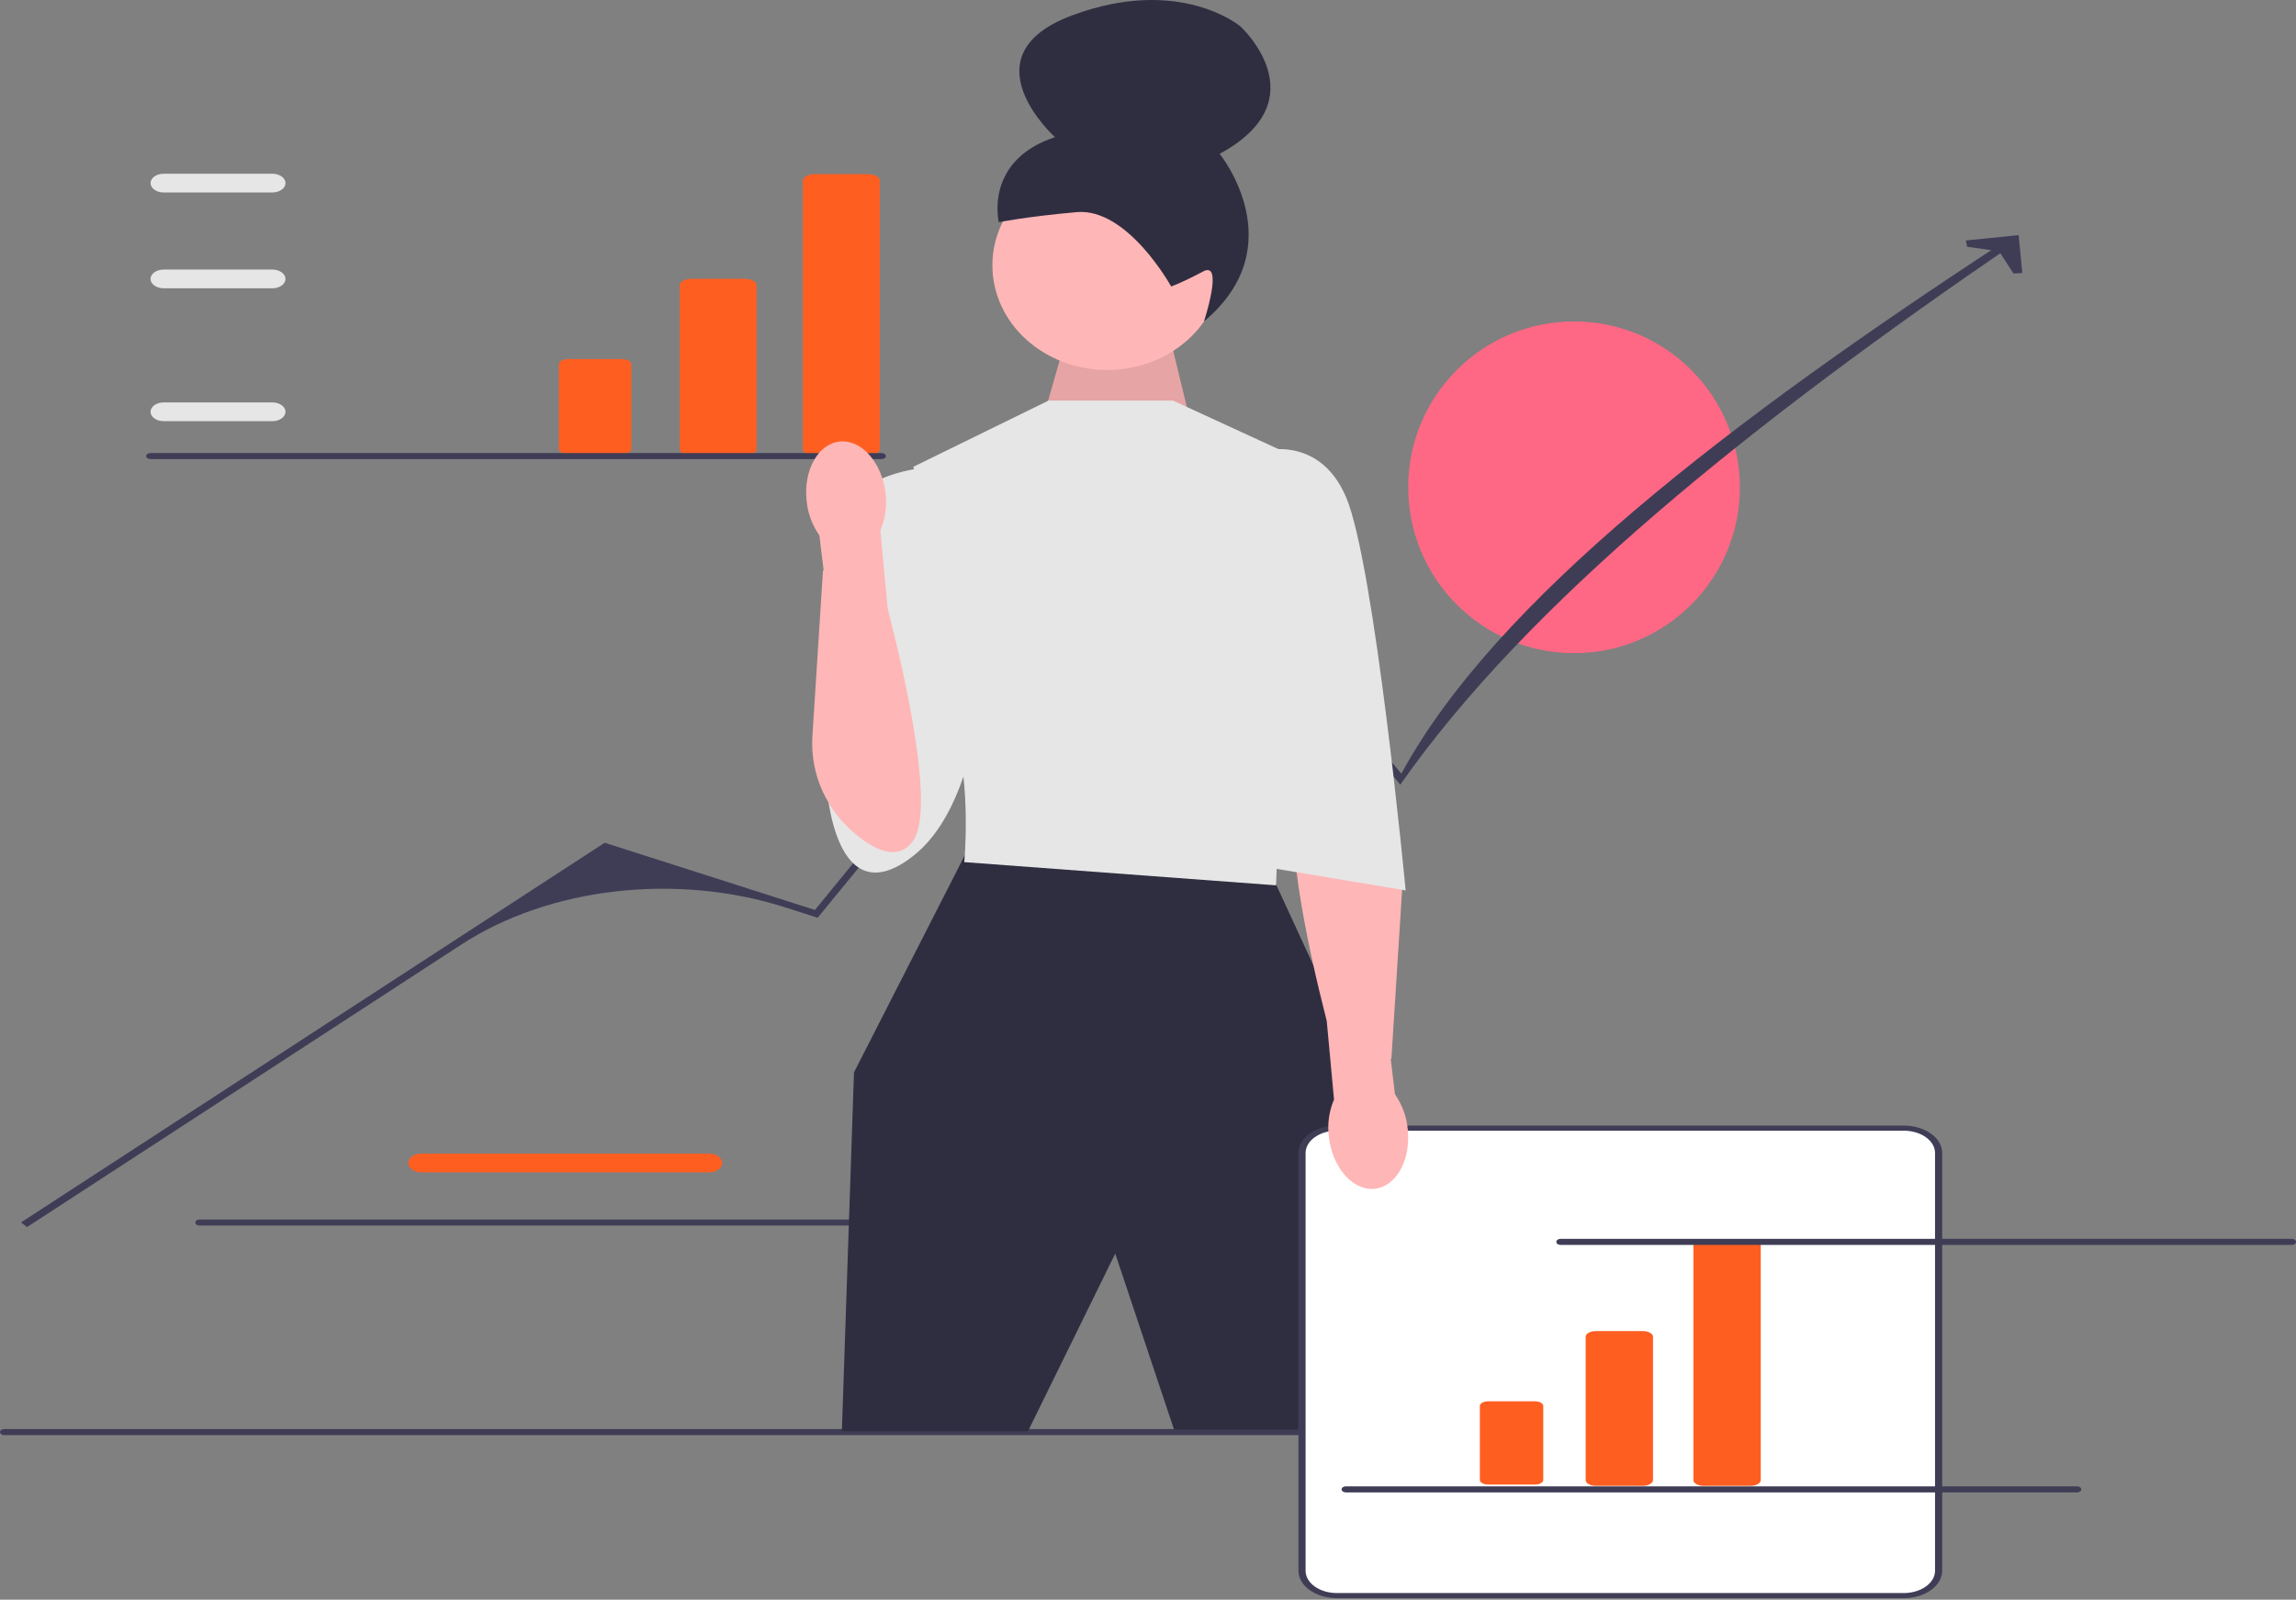
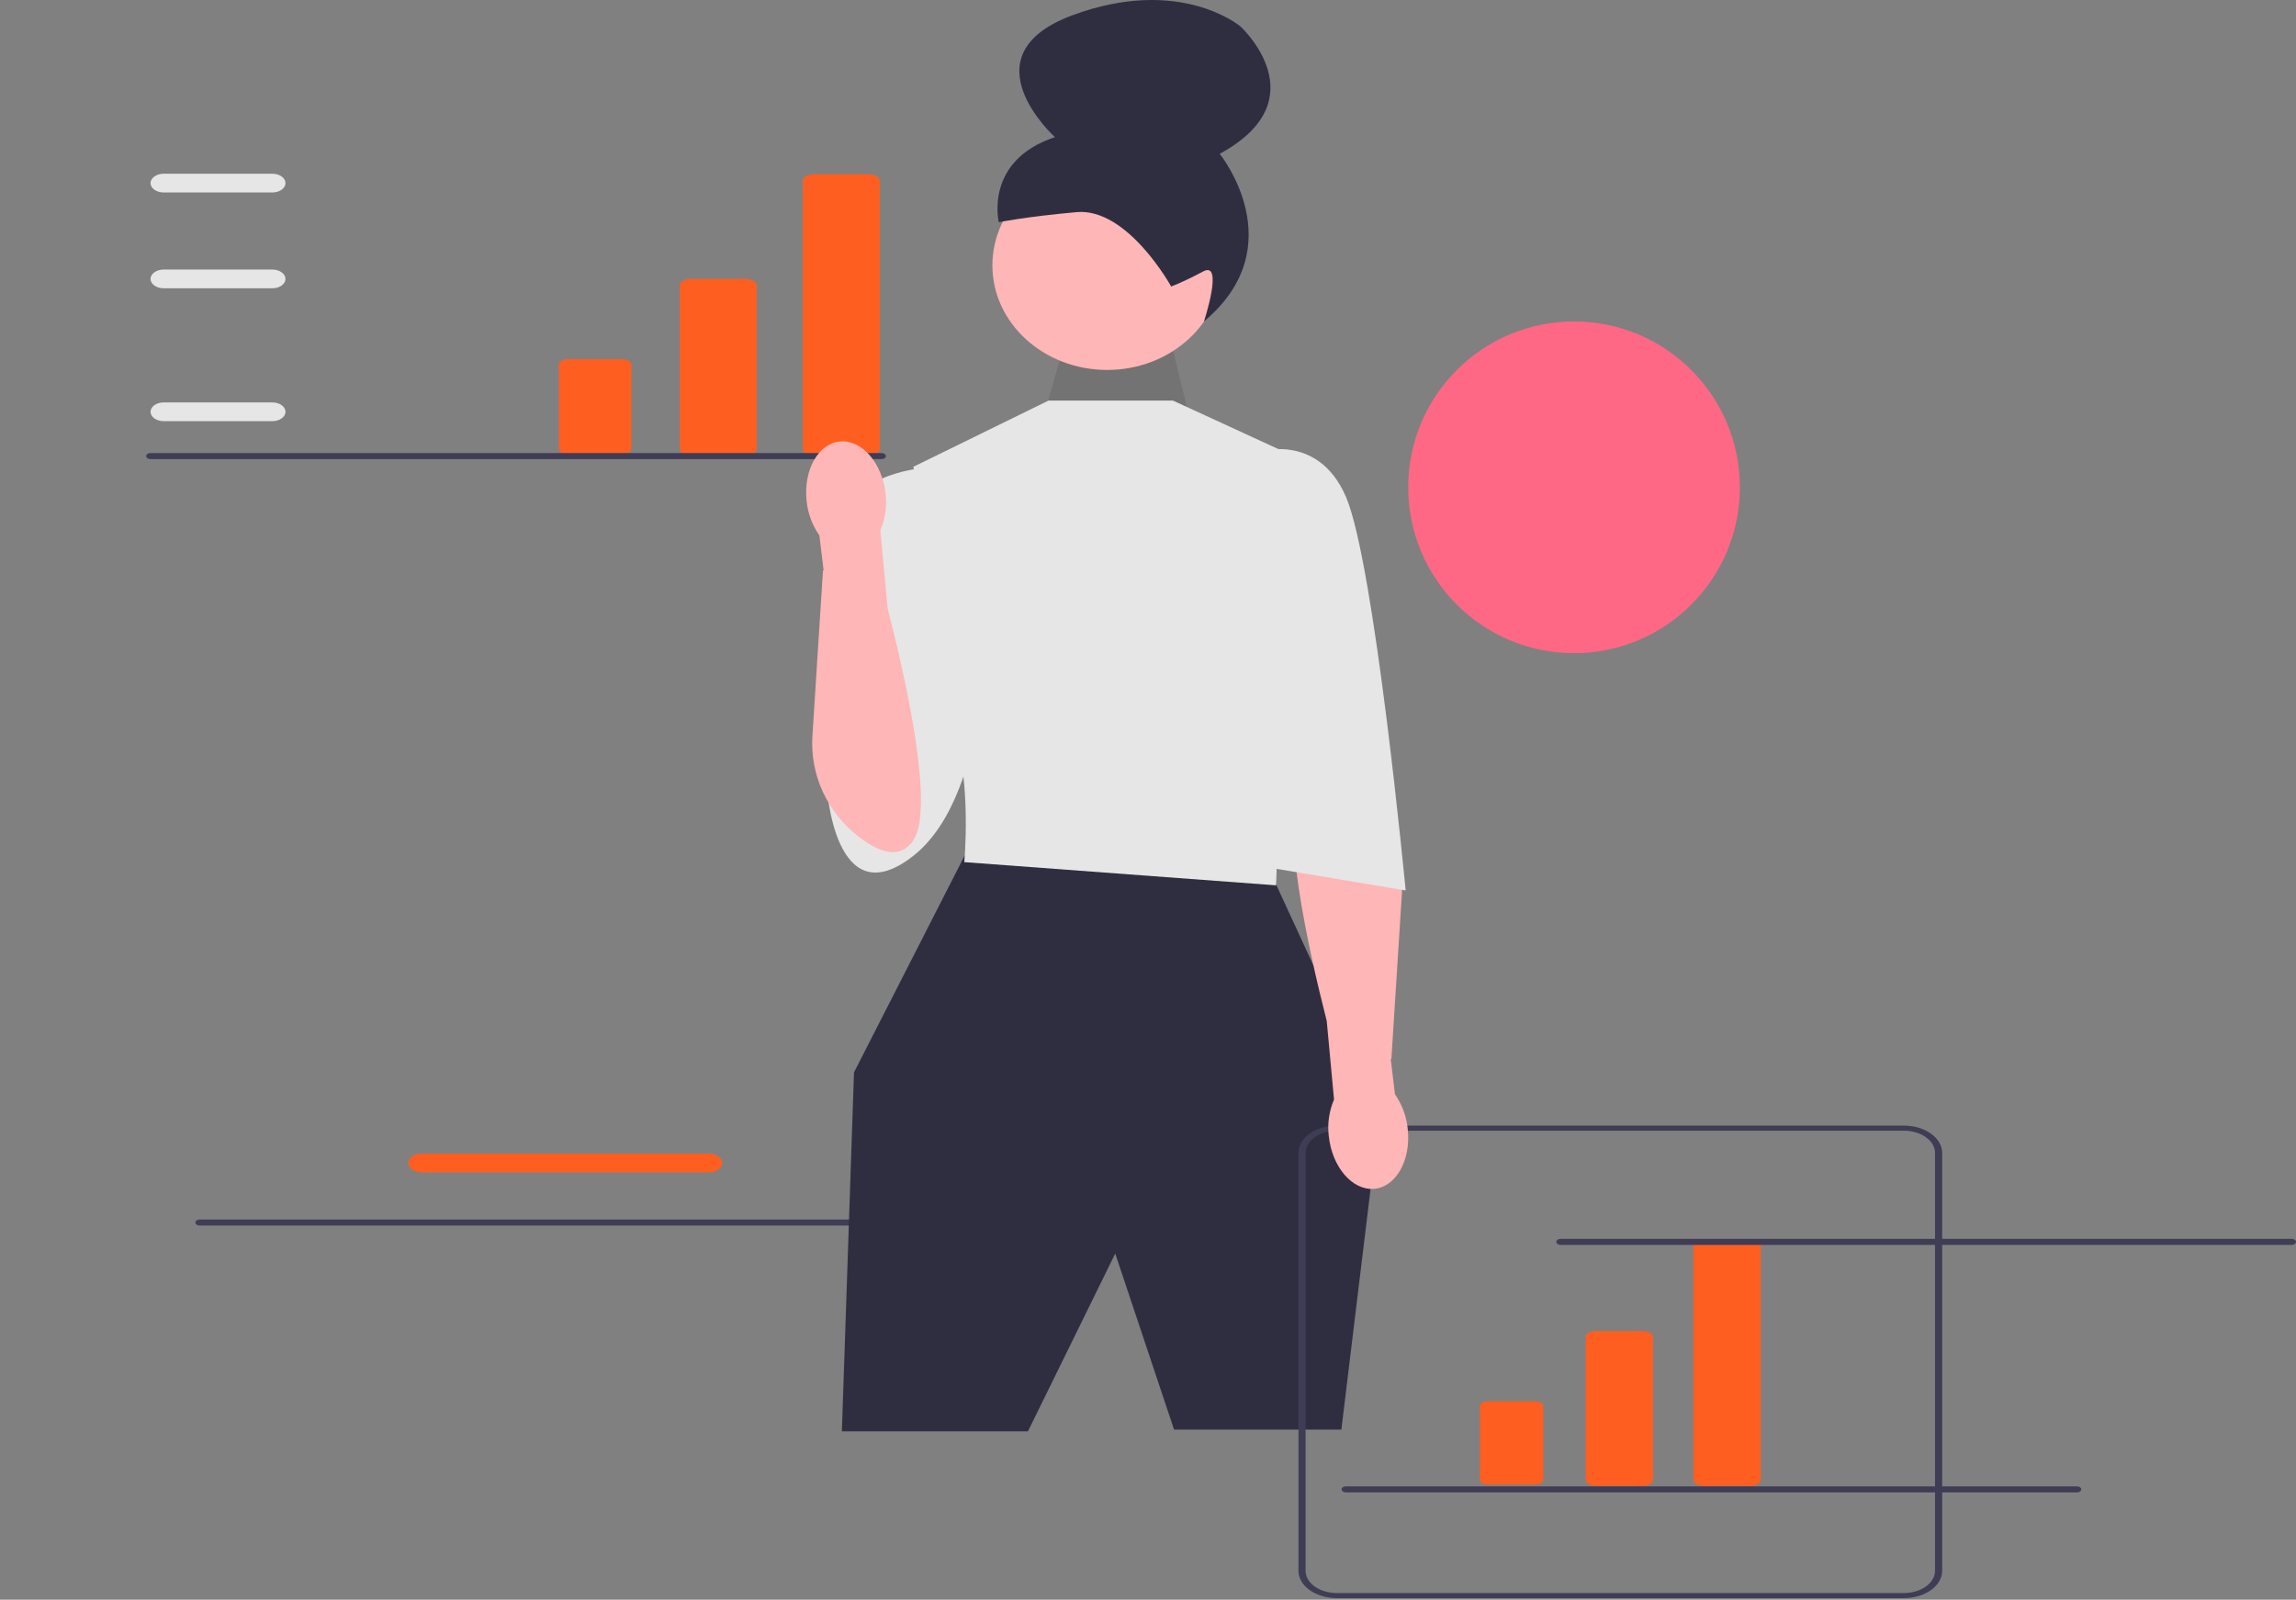
<svg xmlns="http://www.w3.org/2000/svg" width="900" height="627" fill="none">
  <rect width="100%" height="100%" fill="#808080" stroke="none" />
  <g clip-path="url(#a)">
    <path fill="#FF5E21" d="M277.923 459.506H165.188c-2.843 0-5.155-1.649-5.155-3.675 0-2.025 2.312-3.673 5.155-3.673h112.735c2.842 0 5.154 1.648 5.154 3.673 0 2.026-2.312 3.675-5.154 3.675z" />
    <path fill="#3F3D56" d="M76.583 479.173c0 .66.743 1.19 1.67 1.19h286.605c.926 0 1.669-.53 1.669-1.19 0-.66-.743-1.19-1.669-1.19H78.252c-.926 0-1.67.53-1.67 1.19z" />
    <path fill="#FF6884" d="M617 256c35.899 0 65-29.101 65-65s-29.101-65-65-65-65 29.101-65 65 29.101 65 65 65z" />
-     <path fill="#3F3D56" d="M0 561.308c0 .66.744 1.19 1.67 1.19h732.738c.926 0 1.669-.53 1.669-1.19 0-.66-.743-1.19-1.669-1.19H1.67c-.926 0-1.67.53-1.67 1.19zm10.599-80.361-2.344-1.831L237.023 330.32l82.42 26.336 89.003-108.794 73.124-25.124 67.751 80.488c36.578-67.499 128.312-138.118 238.233-209.767l2.704 1.561c-103.095 70.355-191.302 141.028-241.361 212.521l-62.668-74.667c-2.96-3.528-9.182-4.89-14.41-3.156-39.97 13.256-73.31 34.895-95.561 62.023l-55.751 67.971-12.727-4.067c-42.562-13.599-92.389-7.899-126.843 14.511L10.599 480.947z" />
-     <path fill="#3F3D56" d="m792.711 107.006-3.473.172-5.604-8.657-12.548-1.817-.488-2.457 20.684-2.096 1.429 14.855z" />
-     <path fill="#FFB6B6" d="m410 159.997 9.569-33.37L456.847 125 468 171l-58-11.003z" />
    <path fill="#000" d="m410 159.997 9.569-33.37L456.847 125 468 171l-58-11.003z" opacity=".1" />
    <path fill="#FFB6B6" d="M434 145c24.853 0 45-18.356 45-41s-20.147-41-45-41-45 18.356-45 41 20.147 41 45 41z" />
    <path fill="#2F2E41" d="M459.074 112.279s-17.055-30.92-37.037-29.135c-19.983 1.785-30.51 3.956-30.51 3.956s-5.931-24.083 21.995-33.346c0 0-35.507-32.028 6.767-47.74 42.274-15.711 65.93 4.327 65.93 4.327s31.291 28.585-8.12 49.95c0 0 29.265 36.02-6.167 65.709 0 0 7.925-24.025-.344-19.594-8.268 4.43-12.514 5.873-12.514 5.873zM384.176 330l-6.01 5.262-43.414 85.054L330 561h72.941l34.217-69.669 23.054 68.996h65.585L541 435.079 500.131 346.5 384.176 330z" />
    <path fill="#E6E6E6" d="M459.772 157h-48.748L358 182.968l12.365 50.205s-2.854 30.296 3.804 52.802c6.658 22.506 3.805 51.936 3.805 51.936L500.195 347 504 244.859l-1.902-68.383L459.772 157z" />
    <path fill="#E6E6E6" d="M366.27 183s-29.119.865-33.816 18.157C327.757 218.45 324 307.506 324 307.506s2.818 52.844 34.285 27.719c31.468-25.125 28.65-101.212 28.65-101.212L366.27 183z" />
-     <path fill="#fff" d="M746.259 625.392H524.022c-7.527 0-13.65-4.365-13.65-9.73V451.904c0-5.365 6.123-9.73 13.65-9.73h222.237c7.527 0 13.65 4.365 13.65 9.73v163.758c0 5.365-6.123 9.73-13.65 9.73z" />
    <path fill="#3F3D56" d="M746.259 626.392H524.021c-8.3 0-15.053-4.813-15.053-10.73V451.904c0-5.916 6.753-10.73 15.053-10.73h222.238c8.299 0 15.052 4.814 15.052 10.73v163.758c0 5.917-6.753 10.73-15.052 10.73zM524.021 443.174c-6.753 0-12.247 3.916-12.247 8.73v163.758c0 4.814 5.494 8.73 12.247 8.73h222.238c6.753 0 12.246-3.916 12.246-8.73V451.904c0-4.814-5.493-8.73-12.246-8.73H524.021z" />
    <path fill="#FF5E21" d="M643.91 582.371h-18.317c-2.23 0-4.044-.998-4.044-2.225v-56.212c0-1.227 1.814-2.225 4.044-2.225h18.317c2.23 0 4.044.998 4.044 2.225v56.212c0 1.227-1.814 2.225-4.044 2.225zm-60.557-33.126c-1.802 0-3.268.806-3.268 1.798v29.04c0 .991 1.466 1.798 3.268 1.798h18.317c1.802 0 3.268-.807 3.268-1.798v-29.04c0-.992-1.466-1.798-3.268-1.798h-18.317zm102.797 33.126h-18.317c-2.23 0-4.044-.998-4.044-2.226v-92.12c0-1.227 1.814-2.225 4.044-2.225h18.317c2.23 0 4.045.998 4.045 2.225v92.12c0 1.228-1.815 2.226-4.045 2.226zM291.985 178.572h-20.923c-2.547 0-4.62-1.14-4.62-2.542v-64.209c0-1.402 2.073-2.542 4.62-2.542h20.923c2.548 0 4.62 1.14 4.62 2.542v64.209c0 1.402-2.072 2.542-4.62 2.542zm-69.173-37.839c-2.058 0-3.733.921-3.733 2.053v33.172c0 1.133 1.675 2.054 3.733 2.054h20.923c2.058 0 3.733-.921 3.733-2.054v-33.172c0-1.132-1.675-2.053-3.733-2.053h-20.923zm117.424 37.839h-20.923c-2.548 0-4.62-1.14-4.62-2.542V70.802c0-1.402 2.072-2.542 4.62-2.542h20.923c2.547 0 4.619 1.14 4.619 2.542V176.03c0 1.402-2.072 2.542-4.619 2.542z" />
    <path fill="#FFB6B6" d="M538.671 465.958c8.551-.741 14.439-11.199 13.153-23.364-.441-4.866-2.162-9.565-5.02-13.705l-1.648-13.769.252-.068 4.143-65.281c.963-15.179-5.676-30.094-18.466-39.95-7.608-5.863-15.725-8.832-20.944-1.424-8.66 12.293 2.558 62.966 9.924 91.775l2.856 30.786c-1.94 4.557-2.646 9.468-2.058 14.323 1.284 12.161 9.258 21.418 17.808 20.677z" />
    <path fill="#E6E6E6" d="M492 177.387s24.349-8.668 35.587 17.334C538.825 220.723 551 349 551 349l-57.127-9.534L492 177.387zm-385.248-12.311h-42.59c-2.841 0-5.154-1.648-5.154-3.674s2.313-3.673 5.155-3.673h42.589c2.842 0 5.154 1.647 5.154 3.673s-2.312 3.674-5.154 3.674zm0-52.079h-42.59c-2.841 0-5.154-1.648-5.154-3.674s2.313-3.674 5.155-3.674h42.589c2.842 0 5.154 1.648 5.154 3.674s-2.312 3.674-5.154 3.674zm0-37.557h-42.59c-2.841 0-5.154-1.648-5.154-3.674s2.313-3.674 5.155-3.674h42.589c2.842 0 5.154 1.648 5.154 3.674s-2.312 3.674-5.154 3.674z" />
    <path fill="#3F3D56" d="M57.3 178.754c0 .66.743 1.19 1.67 1.19h286.605c.925 0 1.669-.53 1.669-1.19 0-.66-.744-1.19-1.669-1.19H58.969c-.926 0-1.67.53-1.67 1.19zm552.756 308c0 .66.743 1.19 1.669 1.19h286.606c.925 0 1.669-.53 1.669-1.19 0-.66-.744-1.19-1.669-1.19H611.725c-.926 0-1.669.53-1.669 1.19zm-84.176 97c0 .66.743 1.19 1.669 1.19h286.605c.926 0 1.67-.53 1.67-1.19 0-.66-.744-1.19-1.67-1.19H527.549c-.926 0-1.669.53-1.669 1.19z" />
    <path fill="#FFB6B6" d="M329.329 173.041c-8.551.737-14.439 11.13-13.153 23.22.441 4.836 2.162 9.507 5.02 13.621l1.648 13.683-.252.069-4.142 64.878c-.964 15.085 5.675 29.908 18.465 39.703 7.608 5.827 15.725 8.777 20.944 1.415 8.66-12.217-2.558-62.577-9.924-91.208l-2.856-30.596c1.94-4.529 2.646-9.41 2.058-14.235-1.284-12.086-9.258-21.286-17.808-20.55z" />
  </g>
  <defs>
    <clipPath id="a">
      <path fill="#fff" d="M0 0h900v626.392H0z" />
    </clipPath>
  </defs>
</svg>